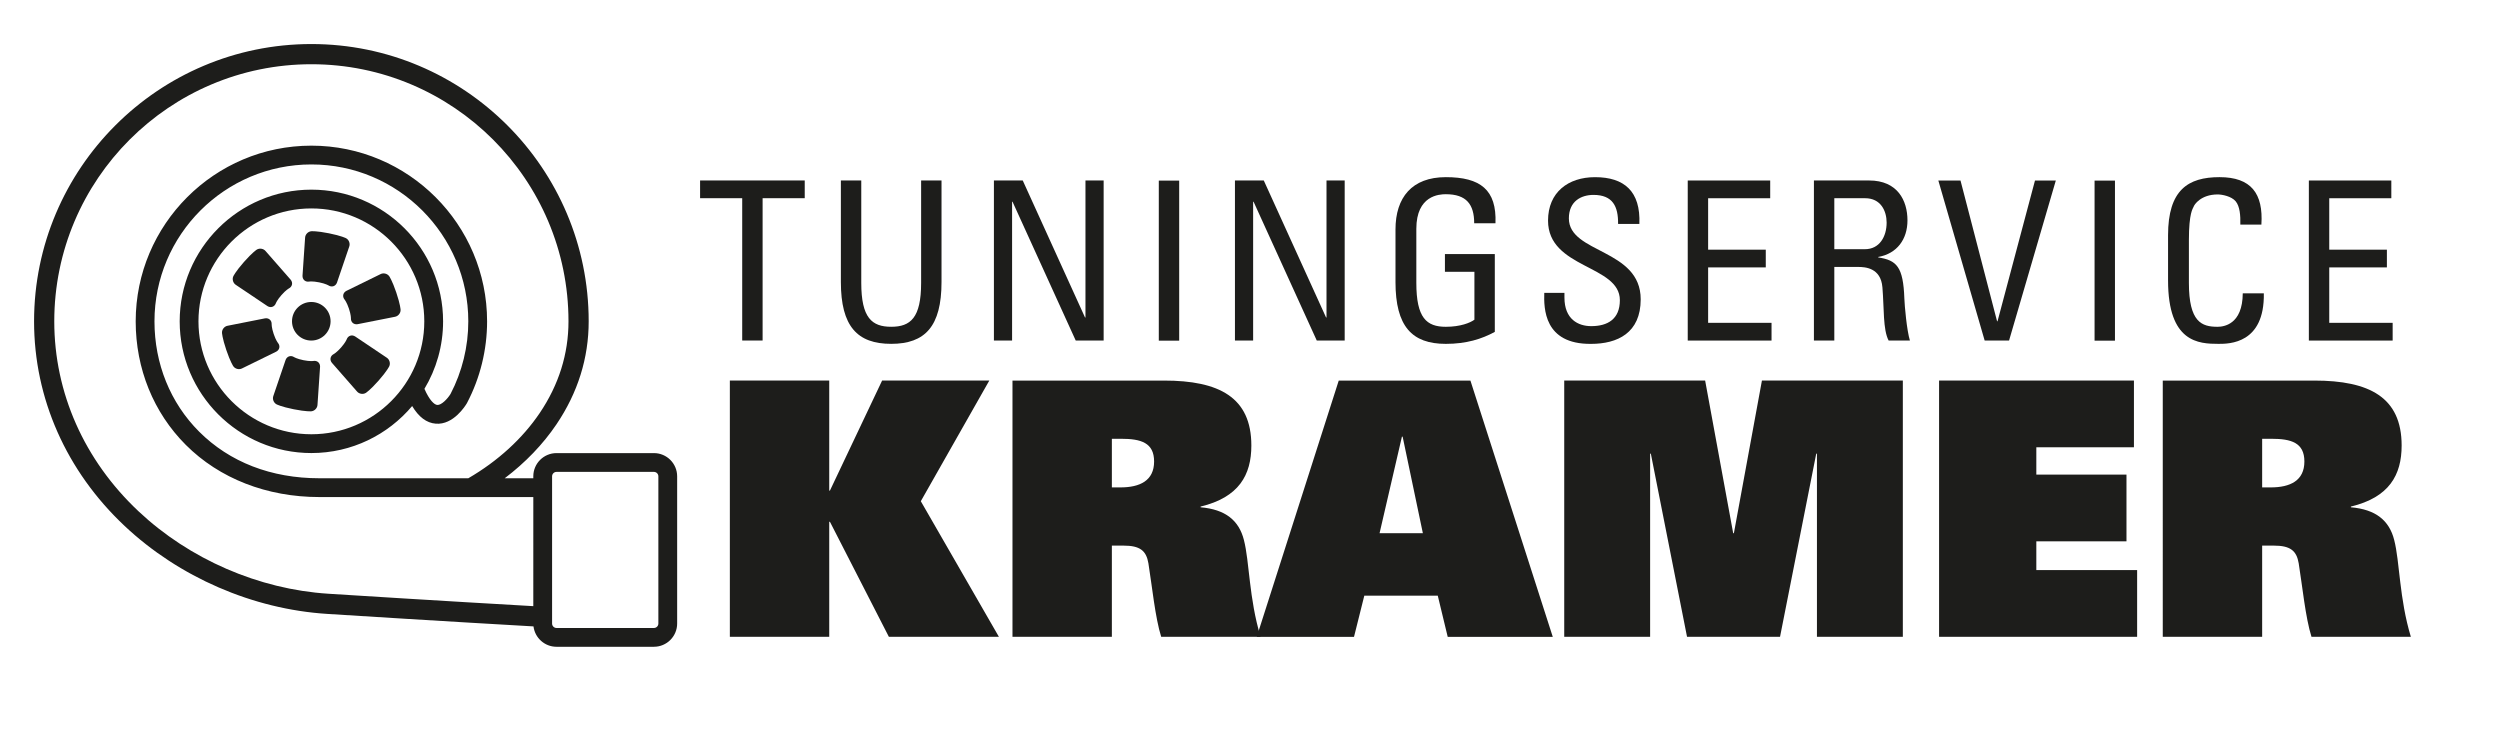
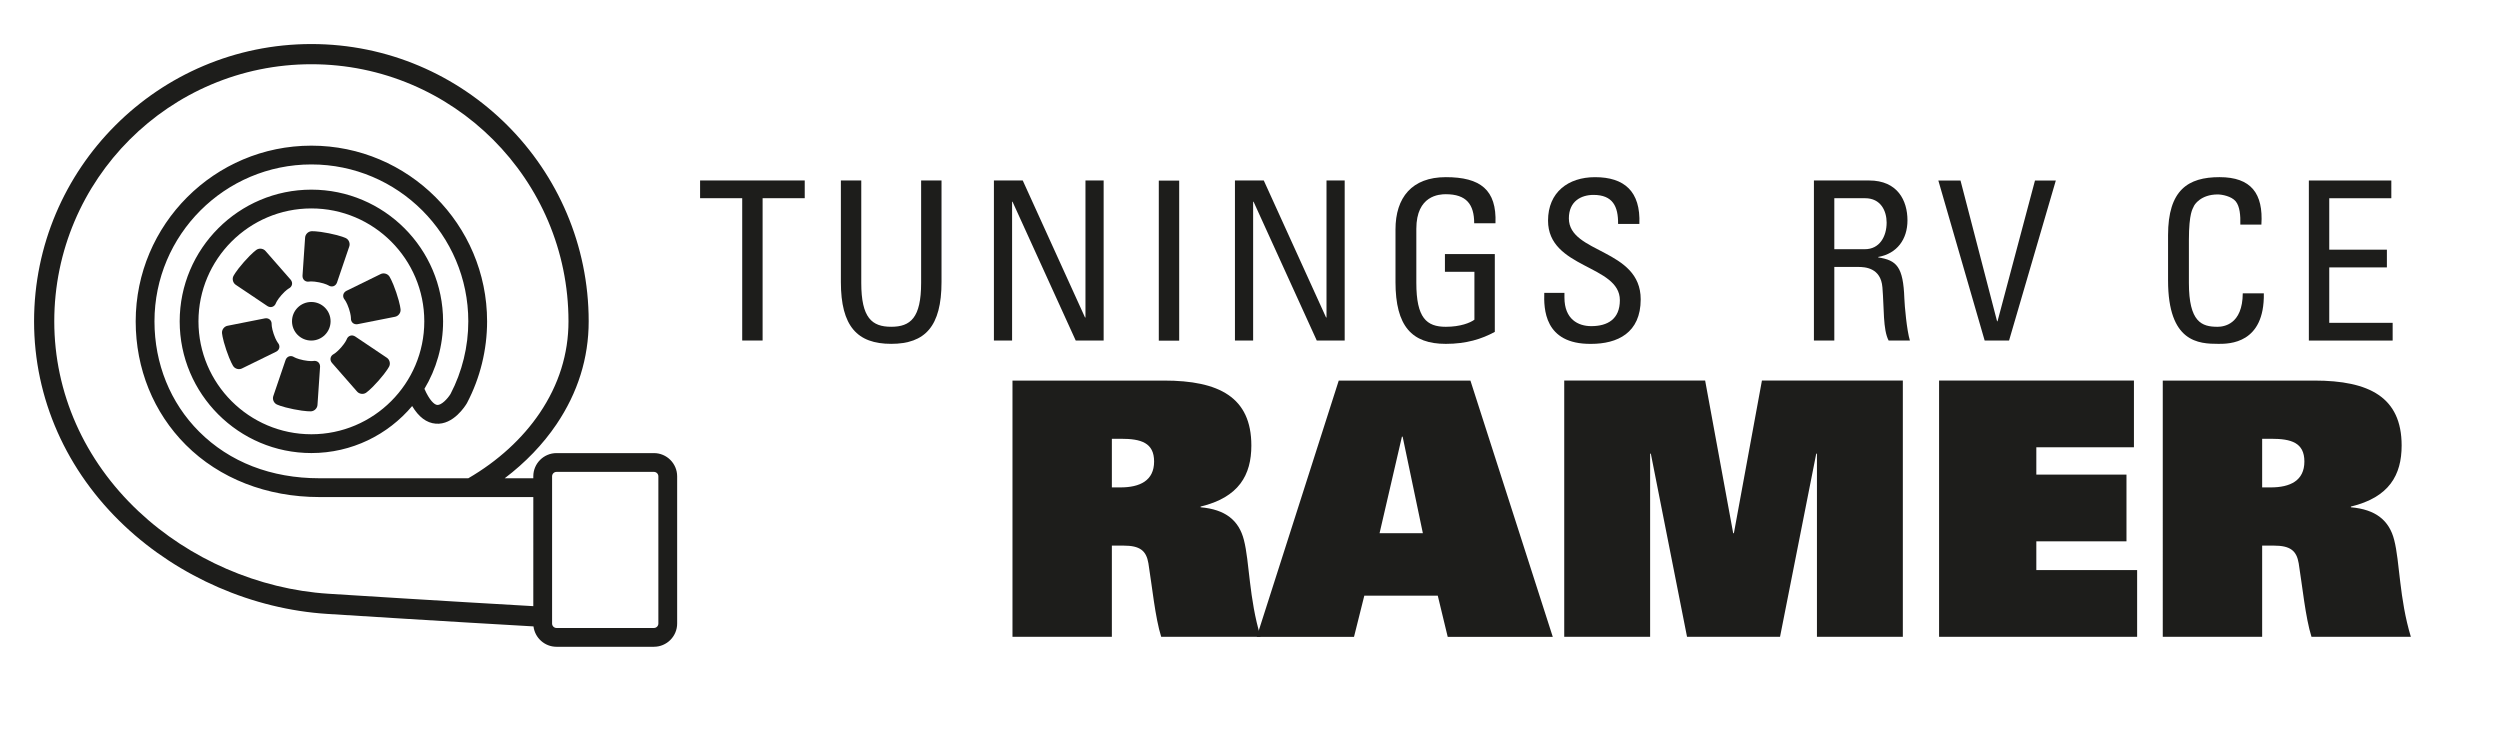
<svg xmlns="http://www.w3.org/2000/svg" xmlns:ns1="http://sodipodi.sourceforge.net/DTD/sodipodi-0.dtd" xmlns:ns2="http://www.inkscape.org/namespaces/inkscape" version="1.1" id="svg1" width="1773.773" height="524" viewBox="0 0 1773.773 524" ns1:docname="KRAMER LOGO ZW (1) (1).ai">
  <defs id="defs1">
    <clipPath clipPathUnits="userSpaceOnUse" id="clipPath3">
      <path d="M 0,393 H 1330.328 V 0 H 0 Z" transform="translate(-447.456,-296.97)" id="path3" />
    </clipPath>
    <clipPath clipPathUnits="userSpaceOnUse" id="clipPath5">
      <path d="M 0,393 H 1330.328 V 0 H 0 Z" transform="translate(-587.284,-296.97)" id="path5" />
    </clipPath>
    <clipPath clipPathUnits="userSpaceOnUse" id="clipPath7">
      <path d="M 0,393 H 1330.328 V 0 H 0 Z" id="path7" />
    </clipPath>
    <clipPath clipPathUnits="userSpaceOnUse" id="clipPath9">
      <path d="M 0,393 H 1330.328 V 0 H 0 Z" transform="translate(-715.55,-296.97)" id="path9" />
    </clipPath>
    <clipPath clipPathUnits="userSpaceOnUse" id="clipPath11">
      <path d="M 0,393 H 1330.328 V 0 H 0 Z" transform="translate(-784.463,-274.197)" id="path11" />
    </clipPath>
    <clipPath clipPathUnits="userSpaceOnUse" id="clipPath13">
      <path d="M 0,393 H 1330.328 V 0 H 0 Z" transform="translate(-832.489,-237.146)" id="path13" />
    </clipPath>
    <clipPath clipPathUnits="userSpaceOnUse" id="clipPath15">
-       <path d="M 0,393 H 1330.328 V 0 H 0 Z" transform="translate(-898.098,-211.777)" id="path15" />
-     </clipPath>
+       </clipPath>
    <clipPath clipPathUnits="userSpaceOnUse" id="clipPath17">
      <path d="M 0,393 H 1330.328 V 0 H 0 Z" transform="translate(-976.096,-260.391)" id="path17" />
    </clipPath>
    <clipPath clipPathUnits="userSpaceOnUse" id="clipPath19">
      <path d="M 0,393 H 1330.328 V 0 H 0 Z" transform="translate(-1069.079,-211.777)" id="path19" />
    </clipPath>
    <clipPath clipPathUnits="userSpaceOnUse" id="clipPath21">
-       <path d="M 0,393 H 1330.328 V 0 H 0 Z" id="path21" />
-     </clipPath>
+       </clipPath>
    <clipPath clipPathUnits="userSpaceOnUse" id="clipPath23">
      <path d="M 0,393 H 1330.328 V 0 H 0 Z" transform="translate(-1192.152,-273.489)" id="path23" />
    </clipPath>
    <clipPath clipPathUnits="userSpaceOnUse" id="clipPath25">
      <path d="M 0,393 H 1330.328 V 0 H 0 Z" transform="translate(-1228.615,-211.777)" id="path25" />
    </clipPath>
    <clipPath clipPathUnits="userSpaceOnUse" id="clipPath27">
-       <path d="M 0,393 H 1330.328 V 0 H 0 Z" transform="translate(-388.377,-190.5)" id="path27" />
-     </clipPath>
+       </clipPath>
    <clipPath clipPathUnits="userSpaceOnUse" id="clipPath29">
      <path d="M 0,393 H 1330.328 V 0 H 0 Z" transform="translate(-596.19,-133.636)" id="path29" />
    </clipPath>
    <clipPath clipPathUnits="userSpaceOnUse" id="clipPath31">
      <path d="M 0,393 H 1330.328 V 0 H 0 Z" transform="translate(-757.151,-109.264)" id="path31" />
    </clipPath>
    <clipPath clipPathUnits="userSpaceOnUse" id="clipPath33">
      <path d="M 0,393 H 1330.328 V 0 H 0 Z" transform="translate(-966.854,-151.583)" id="path33" />
    </clipPath>
    <clipPath clipPathUnits="userSpaceOnUse" id="clipPath35">
      <path d="M 0,393 H 1330.328 V 0 H 0 Z" transform="translate(-1031.844,-190.5)" id="path35" />
    </clipPath>
    <clipPath clipPathUnits="userSpaceOnUse" id="clipPath37">
      <path d="M 0,393 H 1330.328 V 0 H 0 Z" transform="translate(-1208.296,-133.636)" id="path37" />
    </clipPath>
    <clipPath clipPathUnits="userSpaceOnUse" id="clipPath39">
      <path d="M 0,393 H 1330.328 V 0 H 0 Z" transform="translate(-175.914,-222.042)" id="path39" />
    </clipPath>
    <clipPath clipPathUnits="userSpaceOnUse" id="clipPath41">
      <path d="M 0,393 H 1330.328 V 0 H 0 Z" transform="translate(-185.826,-261.744)" id="path41" />
    </clipPath>
    <clipPath clipPathUnits="userSpaceOnUse" id="clipPath43">
      <path d="M 0,393 H 1330.328 V 0 H 0 Z" transform="translate(-141.354,-259.368)" id="path43" />
    </clipPath>
    <clipPath clipPathUnits="userSpaceOnUse" id="clipPath45">
      <path d="M 0,393 H 1330.328 V 0 H 0 Z" transform="translate(-121.176,-219.666)" id="path45" />
    </clipPath>
    <clipPath clipPathUnits="userSpaceOnUse" id="clipPath47">
      <path d="M 0,393 H 1330.328 V 0 H 0 Z" transform="translate(-145.47,-182.341)" id="path47" />
    </clipPath>
    <clipPath clipPathUnits="userSpaceOnUse" id="clipPath49">
      <path d="M 0,393 H 1330.328 V 0 H 0 Z" transform="translate(-189.941,-184.717)" id="path49" />
    </clipPath>
    <clipPath clipPathUnits="userSpaceOnUse" id="clipPath51">
      <path d="M 0,393 H 1330.328 V 0 H 0 Z" transform="translate(-210.119,-224.419)" id="path51" />
    </clipPath>
    <clipPath clipPathUnits="userSpaceOnUse" id="clipPath53">
      <path d="M 0,393 H 1330.328 V 0 H 0 Z" transform="translate(-350.337,-61.184)" id="path53" />
    </clipPath>
  </defs>
  <ns1:namedview id="namedview1" pagecolor="#ffffff" bordercolor="#000000" borderopacity="0.25" ns2:showpageshadow="2" ns2:pageopacity="0.0" ns2:pagecheckerboard="0" ns2:deskcolor="#d1d1d1">
    <ns2:page x="0" y="0" ns2:label="1" id="page1" width="1773.773" height="524" margin="65.107 63.213 31.143 24.063" bleed="0" />
  </ns1:namedview>
  <g id="layer-MC0" ns2:groupmode="layer" ns2:label="Layer 1">
    <path id="path1" d="M 0,0 V -9.44 H -22.419 V -85.193 H -33.275 V -9.44 H -55.694 V 0 Z" style="fill:#1d1d1b;fill-opacity:1;fill-rule:nonzero;stroke:none" transform="matrix(1.333,0,0,-1.333,570.961,128.04)" />
    <path id="path2" d="m 0,0 h 10.856 v -54.514 c 0,-18.644 5.664,-23.363 15.929,-23.363 10.266,0 15.93,4.719 15.93,23.363 V 0 H 53.57 v -54.042 c 0,-23.6 -8.731,-32.921 -26.785,-32.921 C 8.732,-86.963 0,-77.642 0,-54.042 Z" style="fill:#1d1d1b;fill-opacity:1;fill-rule:nonzero;stroke:none" transform="matrix(1.333,0,0,-1.333,596.608,128.04)" clip-path="url(#clipPath3)" />
    <path id="path4" d="m 0,0 v -85.193 h -14.867 l -33.629,73.865 h -0.236 v -73.865 h -9.676 V 0 h 15.34 l 33.156,-72.922 h 0.236 l 0,72.922 z" style="fill:#1d1d1b;fill-opacity:1;fill-rule:nonzero;stroke:none" transform="matrix(1.333,0,0,-1.333,783.046,128.04)" clip-path="url(#clipPath5)" />
    <path id="path6" d="m 627.642,211.777 h -10.855 v 85.193 h 10.855 z" style="fill:#1d1d1b;fill-opacity:1;fill-rule:nonzero;stroke:none" transform="matrix(1.333,0,0,-1.333,0,524)" clip-path="url(#clipPath7)" />
    <path id="path8" d="m 0,0 v -85.193 h -14.867 l -33.629,73.865 h -0.236 v -73.865 h -9.676 V 0 h 15.34 l 33.156,-72.922 h 0.236 l 0,72.922 z" style="fill:#1d1d1b;fill-opacity:1;fill-rule:nonzero;stroke:none" transform="matrix(1.333,0,0,-1.333,954.067,128.04)" clip-path="url(#clipPath9)" />
    <path id="path10" d="m 0,0 c 0,10.03 -4.13,15.458 -15.104,15.458 -3.422,0 -15.693,-0.59 -15.693,-18.408 v -28.791 c 0,-18.643 5.427,-23.363 15.693,-23.363 7.788,0 12.98,2.124 15.221,3.776 v 25.487 h -15.693 v 9.44 h 26.549 v -41.417 c -6.961,-3.776 -15.103,-6.372 -26.077,-6.372 -18.053,0 -26.785,9.322 -26.785,32.921 v 27.965 c 0,16.992 8.732,27.847 26.785,27.847 18.408,0 27.139,-6.726 26.431,-24.543 z" style="fill:#1d1d1b;fill-opacity:1;fill-rule:nonzero;stroke:none" transform="matrix(1.333,0,0,-1.333,1045.951,158.405)" clip-path="url(#clipPath11)" />
    <path id="path12" d="m 0,0 v -2.478 c 0,-11.564 7.315,-15.221 14.277,-15.221 8.615,0 15.222,3.657 15.222,13.805 0,18.879 -38.23,16.756 -38.23,42.361 0,15.103 10.737,23.127 25.014,23.127 15.575,0 24.308,-7.552 23.6,-24.897 H 28.555 c 0.118,9.322 -2.832,15.457 -13.098,15.457 -6.489,0 -13.098,-3.303 -13.098,-12.507 0,-18.762 38.232,-16.048 38.232,-43.069 0,-17.935 -12.39,-23.717 -26.432,-23.717 C -10.974,-27.375 -10.974,-8.142 -10.737,0 Z" style="fill:#1d1d1b;fill-opacity:1;fill-rule:nonzero;stroke:none" transform="matrix(1.333,0,0,-1.333,1109.986,207.806)" clip-path="url(#clipPath13)" />
    <path id="path14" d="m 0,0 v 85.193 h 43.895 v -9.44 H 10.855 V 48.378 h 30.68 V 38.939 H 10.855 V 9.439 H 44.603 V 0 Z" style="fill:#1d1d1b;fill-opacity:1;fill-rule:nonzero;stroke:none" transform="matrix(1.333,0,0,-1.333,1197.464,241.631)" clip-path="url(#clipPath15)" />
    <path id="path16" d="m 0,0 h 16.283 c 7.788,0 11.564,6.726 11.564,14.16 0,6.135 -3.068,12.979 -11.446,12.979 H 0 Z m 0,-9.439 v -39.175 h -10.856 v 85.193 h 29.381 c 15.104,0 20.413,-10.62 20.413,-21.239 0,-10.03 -5.545,-17.7 -15.575,-19.47 v -0.236 c 9.793,-1.533 13.333,-4.838 13.923,-21.947 0.118,-3.658 1.298,-16.991 2.95,-22.301 H 28.908 c -3.067,5.9 -2.359,16.991 -3.304,28.319 -0.825,10.383 -9.203,10.856 -12.861,10.856 z" style="fill:#1d1d1b;fill-opacity:1;fill-rule:nonzero;stroke:none" transform="matrix(1.333,0,0,-1.333,1301.461,176.812)" clip-path="url(#clipPath17)" />
    <path id="path18" d="m 0,0 h -12.979 l -24.662,85.193 h 11.8 L -6.372,10.266 h 0.236 l 19.942,74.927 h 11.091 z" style="fill:#1d1d1b;fill-opacity:1;fill-rule:nonzero;stroke:none" transform="matrix(1.333,0,0,-1.333,1425.439,241.631)" clip-path="url(#clipPath19)" />
    <path id="path20" d="m 1125.719,211.777 h -10.855 v 85.193 h 10.855 z" style="fill:#1d1d1b;fill-opacity:1;fill-rule:nonzero;stroke:none" transform="matrix(1.333,0,0,-1.333,0,524)" clip-path="url(#clipPath21)" />
    <path id="path22" d="m 0,0 c 0.118,4.838 -0.235,9.676 -2.478,12.39 -2.242,2.714 -7.315,3.657 -9.557,3.657 -8.968,0 -12.508,-5.427 -12.861,-6.607 -0.355,-0.944 -2.479,-3.068 -2.479,-17.7 v -22.773 c 0,-20.885 6.844,-23.363 15.222,-23.363 3.303,0 13.334,1.18 13.452,17.817 h 11.209 c 0.472,-26.903 -18.526,-26.903 -24.071,-26.903 -10.62,0 -26.904,0.708 -26.904,33.747 v 24.071 c 0,24.072 10.62,30.915 27.376,30.915 C 5.782,25.251 12.272,16.52 11.21,0 Z" style="fill:#1d1d1b;fill-opacity:1;fill-rule:nonzero;stroke:none" transform="matrix(1.333,0,0,-1.333,1589.536,159.349)" clip-path="url(#clipPath23)" />
    <path id="path24" d="m 0,0 v 85.193 h 43.895 v -9.44 H 10.855 V 48.378 h 30.68 V 38.939 H 10.855 V 9.439 H 44.603 V 0 Z" style="fill:#1d1d1b;fill-opacity:1;fill-rule:nonzero;stroke:none" transform="matrix(1.333,0,0,-1.333,1638.154,241.631)" clip-path="url(#clipPath25)" />
    <path id="path26" d="m 0,0 h 52.897 v -58.564 h 0.378 L 81.046,0 H 138.1 l -36.461,-64.232 41.562,-72.167 H 84.636 l -31.361,61.21 h -0.378 v -61.21 H 0 Z" style="fill:#1d1d1b;fill-opacity:1;fill-rule:nonzero;stroke:none" transform="matrix(1.333,0,0,-1.333,517.836,270)" clip-path="url(#clipPath27)" />
    <path id="path28" d="m 0,0 c 10.391,0 17.947,3.589 17.947,13.791 0,10.013 -6.99,12.091 -17.569,12.091 H -4.534 V 0 Z m -57.432,56.864 h 80.669 c 29.283,0 46.474,-8.879 46.474,-34.572 0,-15.68 -6.612,-27.582 -27.015,-32.494 v -0.378 c 13.224,-1.133 20.403,-6.989 23.048,-17.38 3.023,-11.713 2.645,-30.983 8.879,-51.575 H 21.726 c -3.212,10.201 -4.913,27.393 -6.802,39.106 -1.133,6.801 -4.533,9.446 -13.224,9.446 h -6.234 v -48.552 h -52.898 z" style="fill:#1d1d1b;fill-opacity:1;fill-rule:nonzero;stroke:none" transform="matrix(1.333,0,0,-1.333,794.921,345.819)" clip-path="url(#clipPath29)" />
    <path id="path30" d="m 0,0 -10.769,51.387 h -0.377 L -23.048,0 Z M -44.774,81.235 H 25.315 L 69.144,-55.164 h -55.92 l -5.289,21.915 h -39.107 l -5.478,-21.915 h -51.764 z" style="fill:#1d1d1b;fill-opacity:1;fill-rule:nonzero;stroke:none" transform="matrix(1.333,0,0,-1.333,1009.534,378.314)" clip-path="url(#clipPath31)" />
    <path id="path32" d="M 0,0 H -0.378 L -19.647,-97.482 H -69.145 L -88.414,0 h -0.378 v -97.482 h -45.719 V 38.917 h 75.001 l 14.925,-81.235 h 0.378 l 14.925,81.235 h 75 V -97.482 H 0 Z" style="fill:#1d1d1b;fill-opacity:1;fill-rule:nonzero;stroke:none" transform="matrix(1.333,0,0,-1.333,1289.138,321.89)" clip-path="url(#clipPath33)" />
    <path id="path34" d="M 0,0 H 103.717 V -35.517 H 51.764 V -50.063 H 99.749 V -85.58 H 51.764 v -15.303 h 53.653 v -35.516 H 0 Z" style="fill:#1d1d1b;fill-opacity:1;fill-rule:nonzero;stroke:none" transform="matrix(1.333,0,0,-1.333,1375.792,270)" clip-path="url(#clipPath35)" />
    <path id="path36" d="m 0,0 c 10.391,0 17.947,3.589 17.947,13.791 0,10.013 -6.99,12.091 -17.569,12.091 H -4.534 V 0 Z m -57.432,56.864 h 80.669 c 29.283,0 46.474,-8.879 46.474,-34.572 0,-15.68 -6.612,-27.582 -27.016,-32.494 v -0.378 c 13.225,-1.133 20.404,-6.989 23.049,-17.38 3.023,-11.713 2.645,-30.983 8.879,-51.575 H 21.726 c -3.212,10.201 -4.913,27.393 -6.801,39.106 -1.134,6.801 -4.534,9.446 -13.225,9.446 h -6.234 v -48.552 h -52.898 z" style="fill:#1d1d1b;fill-opacity:1;fill-rule:nonzero;stroke:none" transform="matrix(1.333,0,0,-1.333,1611.061,345.819)" clip-path="url(#clipPath37)" />
    <path id="path38" d="m 0,0 c 0,5.67 -4.596,10.266 -10.266,10.266 -5.67,0 -10.266,-4.596 -10.266,-10.266 0,-5.67 4.596,-10.266 10.266,-10.266 C -4.596,-10.266 0,-5.67 0,0" style="fill:#1d1d1b;fill-opacity:1;fill-rule:nonzero;stroke:none" transform="matrix(1.333,0,0,-1.333,234.552,227.943)" clip-path="url(#clipPath39)" />
    <path id="path40" d="m 0,0 c 0.629,1.642 -0.126,3.661 -1.677,4.488 0,0 -2.395,1.277 -9.111,2.624 -6.717,1.348 -9.419,1.093 -9.419,1.093 -1.75,-0.165 -3.225,-1.737 -3.278,-3.495 l -1.373,-20.205 c -0.061,-2.048 1.54,-3.439 3.559,-3.092 0,0 1.752,0.301 5.275,-0.406 3.522,-0.707 5.023,-1.66 5.023,-1.66 1.729,-1.098 3.743,-0.432 4.476,1.481 z" style="fill:#1d1d1b;fill-opacity:1;fill-rule:nonzero;stroke:none" transform="matrix(1.333,0,0,-1.333,247.767,175.008)" clip-path="url(#clipPath41)" />
    <path id="path42" d="m 0,0 c -1.107,1.365 -3.234,1.722 -4.725,0.792 0,0 -2.304,-1.436 -6.829,-6.579 -4.525,-5.143 -5.655,-7.61 -5.655,-7.61 -0.732,-1.598 -0.108,-3.662 1.387,-4.586 L 0.99,-29.275 c 1.743,-1.077 3.748,-0.386 4.457,1.536 0,0 0.616,1.668 2.989,4.365 2.374,2.698 3.949,3.52 3.949,3.52 1.816,0.948 2.246,3.026 0.956,4.617 z" style="fill:#1d1d1b;fill-opacity:1;fill-rule:nonzero;stroke:none" transform="matrix(1.333,0,0,-1.333,188.472,178.176)" clip-path="url(#clipPath43)" />
    <path id="path44" d="m 0,0 c -1.736,-0.276 -3.108,-1.939 -3.049,-3.696 0,0 0.092,-2.713 2.284,-9.203 2.191,-6.49 3.763,-8.703 3.763,-8.703 1.018,-1.434 3.117,-1.925 4.665,-1.092 l 18.185,8.914 c 1.804,0.971 2.208,3.053 0.899,4.628 0,0 -1.137,1.367 -2.286,4.771 -1.15,3.404 -1.075,5.18 -1.075,5.18 0.087,2.047 -1.497,3.458 -3.52,3.136 z" style="fill:#1d1d1b;fill-opacity:1;fill-rule:nonzero;stroke:none" transform="matrix(1.333,0,0,-1.333,161.568,231.112)" clip-path="url(#clipPath45)" />
    <path id="path46" d="m 0,0 c -0.629,-1.642 0.126,-3.661 1.677,-4.488 0,0 2.395,-1.277 9.111,-2.624 6.717,-1.348 9.419,-1.093 9.419,-1.093 1.75,0.165 3.225,1.737 3.278,3.495 l 1.373,20.205 c 0.061,2.048 -1.54,3.439 -3.559,3.092 0,0 -1.752,-0.301 -5.275,0.406 -3.522,0.707 -5.023,1.66 -5.023,1.66 -1.729,1.098 -3.743,0.432 -4.476,-1.481 z" style="fill:#1d1d1b;fill-opacity:1;fill-rule:nonzero;stroke:none" transform="matrix(1.333,0,0,-1.333,193.96,280.879)" clip-path="url(#clipPath47)" />
    <path id="path48" d="m 0,0 c 1.107,-1.365 3.234,-1.722 4.725,-0.792 0,0 2.304,1.436 6.829,6.579 4.525,5.143 5.655,7.61 5.655,7.61 0.732,1.598 0.108,3.662 -1.387,4.586 L -0.99,29.275 c -1.743,1.077 -3.748,0.386 -4.457,-1.536 0,0 -0.616,-1.668 -2.989,-4.365 -2.374,-2.698 -3.949,-3.52 -3.949,-3.52 -1.816,-0.949 -2.246,-3.026 -0.956,-4.617 z" style="fill:#1d1d1b;fill-opacity:1;fill-rule:nonzero;stroke:none" transform="matrix(1.333,0,0,-1.333,253.255,277.711)" clip-path="url(#clipPath49)" />
    <path id="path50" d="m 0,0 c 1.736,0.276 3.108,1.939 3.049,3.696 0,0 -0.092,2.713 -2.284,9.203 -2.191,6.49 -3.763,8.703 -3.763,8.703 -1.018,1.434 -3.117,1.925 -4.665,1.092 L -25.848,13.78 c -1.804,-0.971 -2.208,-3.053 -0.899,-4.628 0,0 1.137,-1.367 2.286,-4.771 1.15,-3.404 1.075,-5.18 1.075,-5.18 -0.087,-2.047 1.497,-3.458 3.52,-3.136 z" style="fill:#1d1d1b;fill-opacity:1;fill-rule:nonzero;stroke:none" transform="matrix(1.333,0,0,-1.333,280.159,224.775)" clip-path="url(#clipPath51)" />
    <path id="path52" d="m 0,0 c 0,-1.298 -1.057,-2.354 -2.355,-2.354 h -51.858 c -1.299,0 -2.355,1.056 -2.355,2.354 v 78.371 c 0,1.299 1.056,2.356 2.355,2.356 H -2.355 C -1.057,80.727 0,79.67 0,78.371 Z m -184.69,100.758 c -33.139,0 -60.1,26.961 -60.1,60.1 0,33.139 26.961,60.1 60.1,60.1 33.139,0 60.1,-26.961 60.1,-60.1 0,-33.139 -26.961,-60.1 -60.1,-60.1 m -92.027,-40.984 c -28.905,27.191 -44.823,63.089 -44.823,101.084 0,75.459 61.391,136.85 136.85,136.85 75.46,0 136.851,-61.391 136.851,-136.85 0,-17.328 -5.145,-33.737 -15.291,-48.772 -9.203,-13.636 -22.352,-25.644 -38.035,-34.748 h -79.273 c -25.635,0 -47.77,8.584 -64.01,24.823 -15.323,15.323 -23.761,36.169 -23.761,58.697 0,46.053 37.466,83.52 83.519,83.52 46.053,0 83.52,-37.467 83.52,-83.52 0,-13.453 -3.27,-26.814 -9.46,-38.649 -1.589,-2.604 -4.88,-6.035 -7.074,-5.848 -1.598,0.137 -4.152,2.511 -6.818,8.575 6.3,10.513 9.932,22.799 9.932,35.922 0,38.653 -31.447,70.1 -70.1,70.1 -38.653,0 -70.1,-31.447 -70.1,-70.1 0,-38.654 31.447,-70.1 70.1,-70.1 21.502,0 40.764,9.739 53.633,25.028 3.535,-5.894 7.676,-8.993 12.545,-9.391 9.44,-0.786 15.849,9.634 16.55,10.823 l 0.118,0.212 c 6.983,13.296 10.674,28.313 10.674,43.428 0,51.567 -41.953,93.52 -93.52,93.52 -51.567,0 -93.519,-41.953 -93.519,-93.52 0,-25.199 9.479,-48.556 26.69,-65.767 17.897,-17.897 43.141,-27.753 71.081,-27.753 h 113.87 V 9.265 c -8.207,0.466 -50.307,2.879 -109.02,6.604 -37.111,2.355 -73.971,18.358 -101.129,43.905 M -2.355,90.727 h -51.858 c -6.813,0 -12.355,-5.543 -12.355,-12.356 v -1.033 h -15.221 c 10.98,8.311 20.361,18.054 27.57,28.735 11.366,16.843 17.13,35.275 17.13,54.785 0,81.387 -66.214,147.6 -147.601,147.6 -81.387,0 -147.6,-66.213 -147.6,-147.6 0,-40.991 17.12,-79.67 48.207,-108.914 28.951,-27.233 68.248,-44.293 107.814,-46.803 60.705,-3.852 103.669,-6.302 109.802,-6.649 0.748,-6.102 5.953,-10.846 12.254,-10.846 H -2.355 C 4.458,-12.354 10,-6.812 10,0 v 78.371 c 0,6.813 -5.542,12.356 -12.355,12.356" style="fill:#1d1d1b;fill-opacity:1;fill-rule:nonzero;stroke:none" transform="matrix(1.333,0,0,-1.333,467.117,442.421)" clip-path="url(#clipPath53)" />
  </g>
</svg>